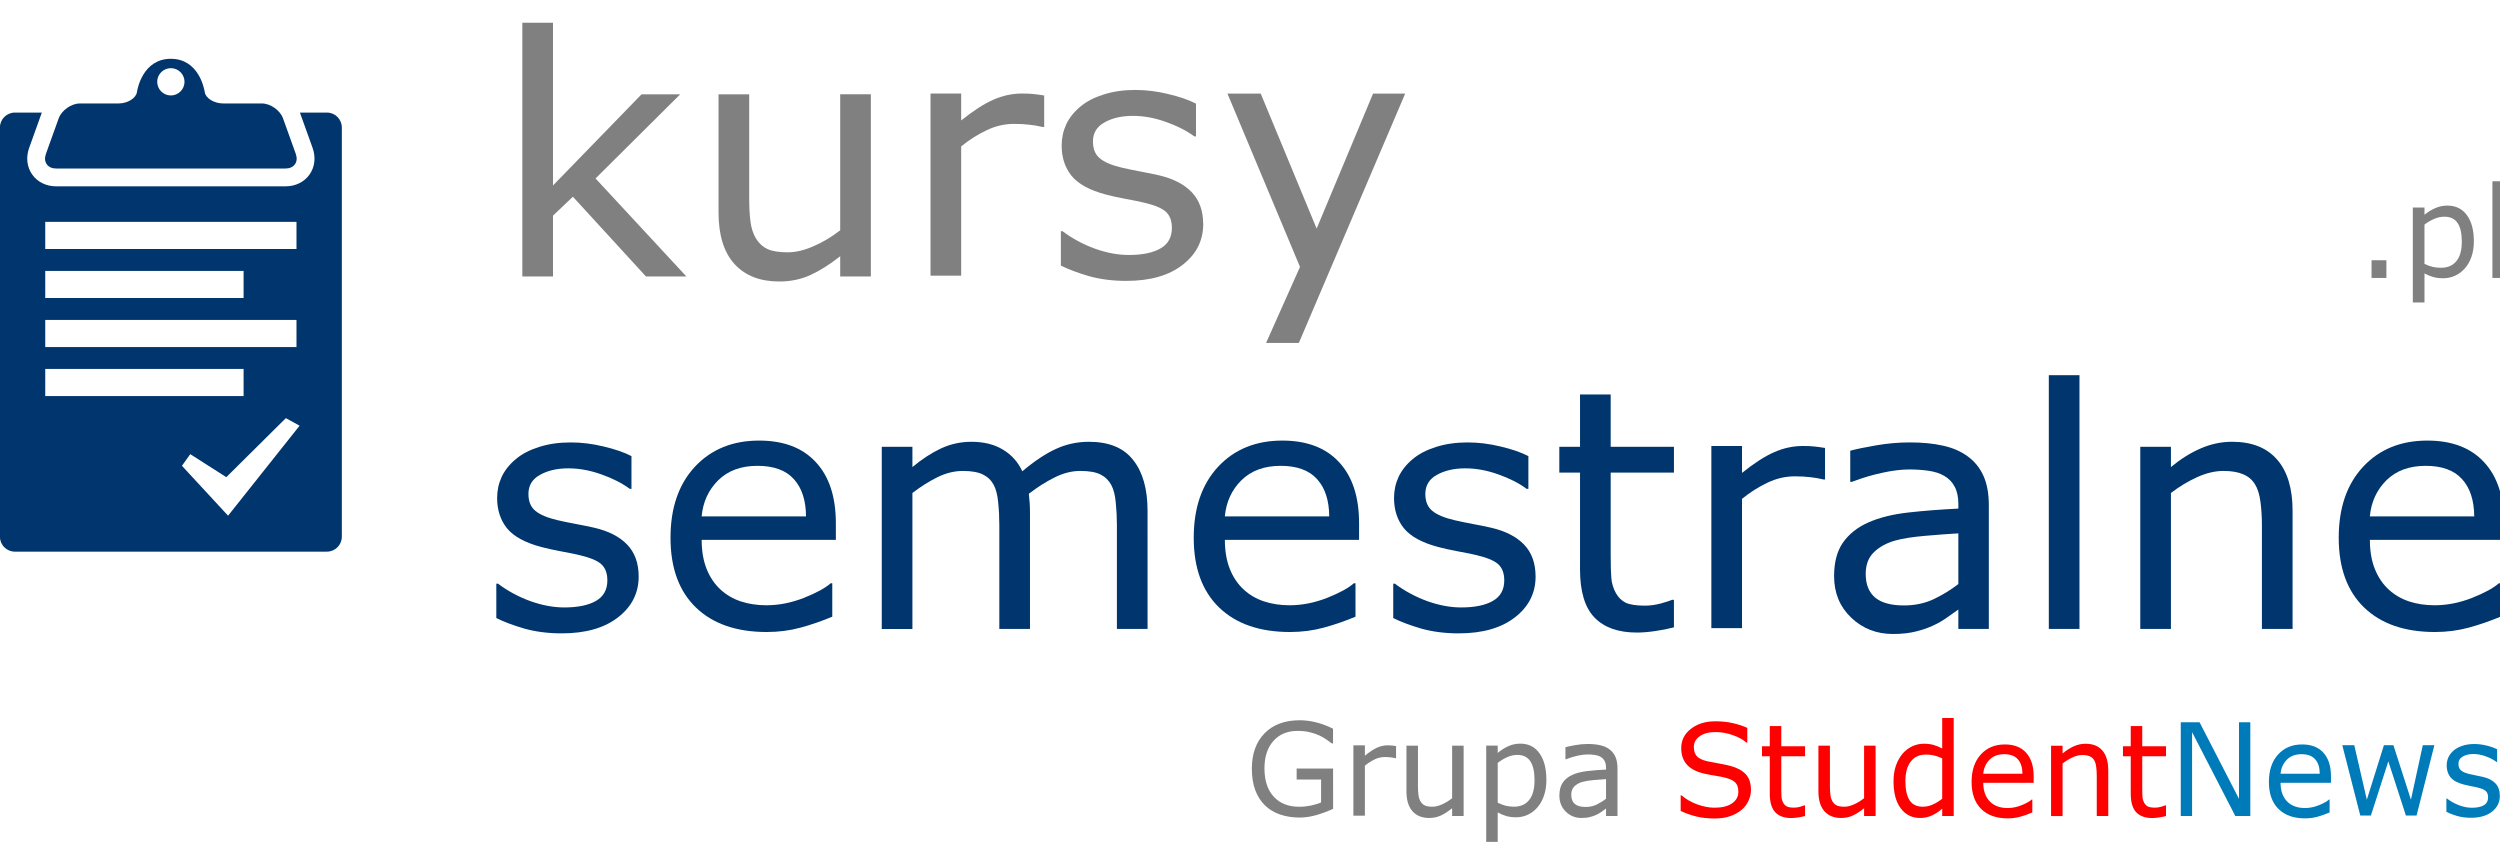
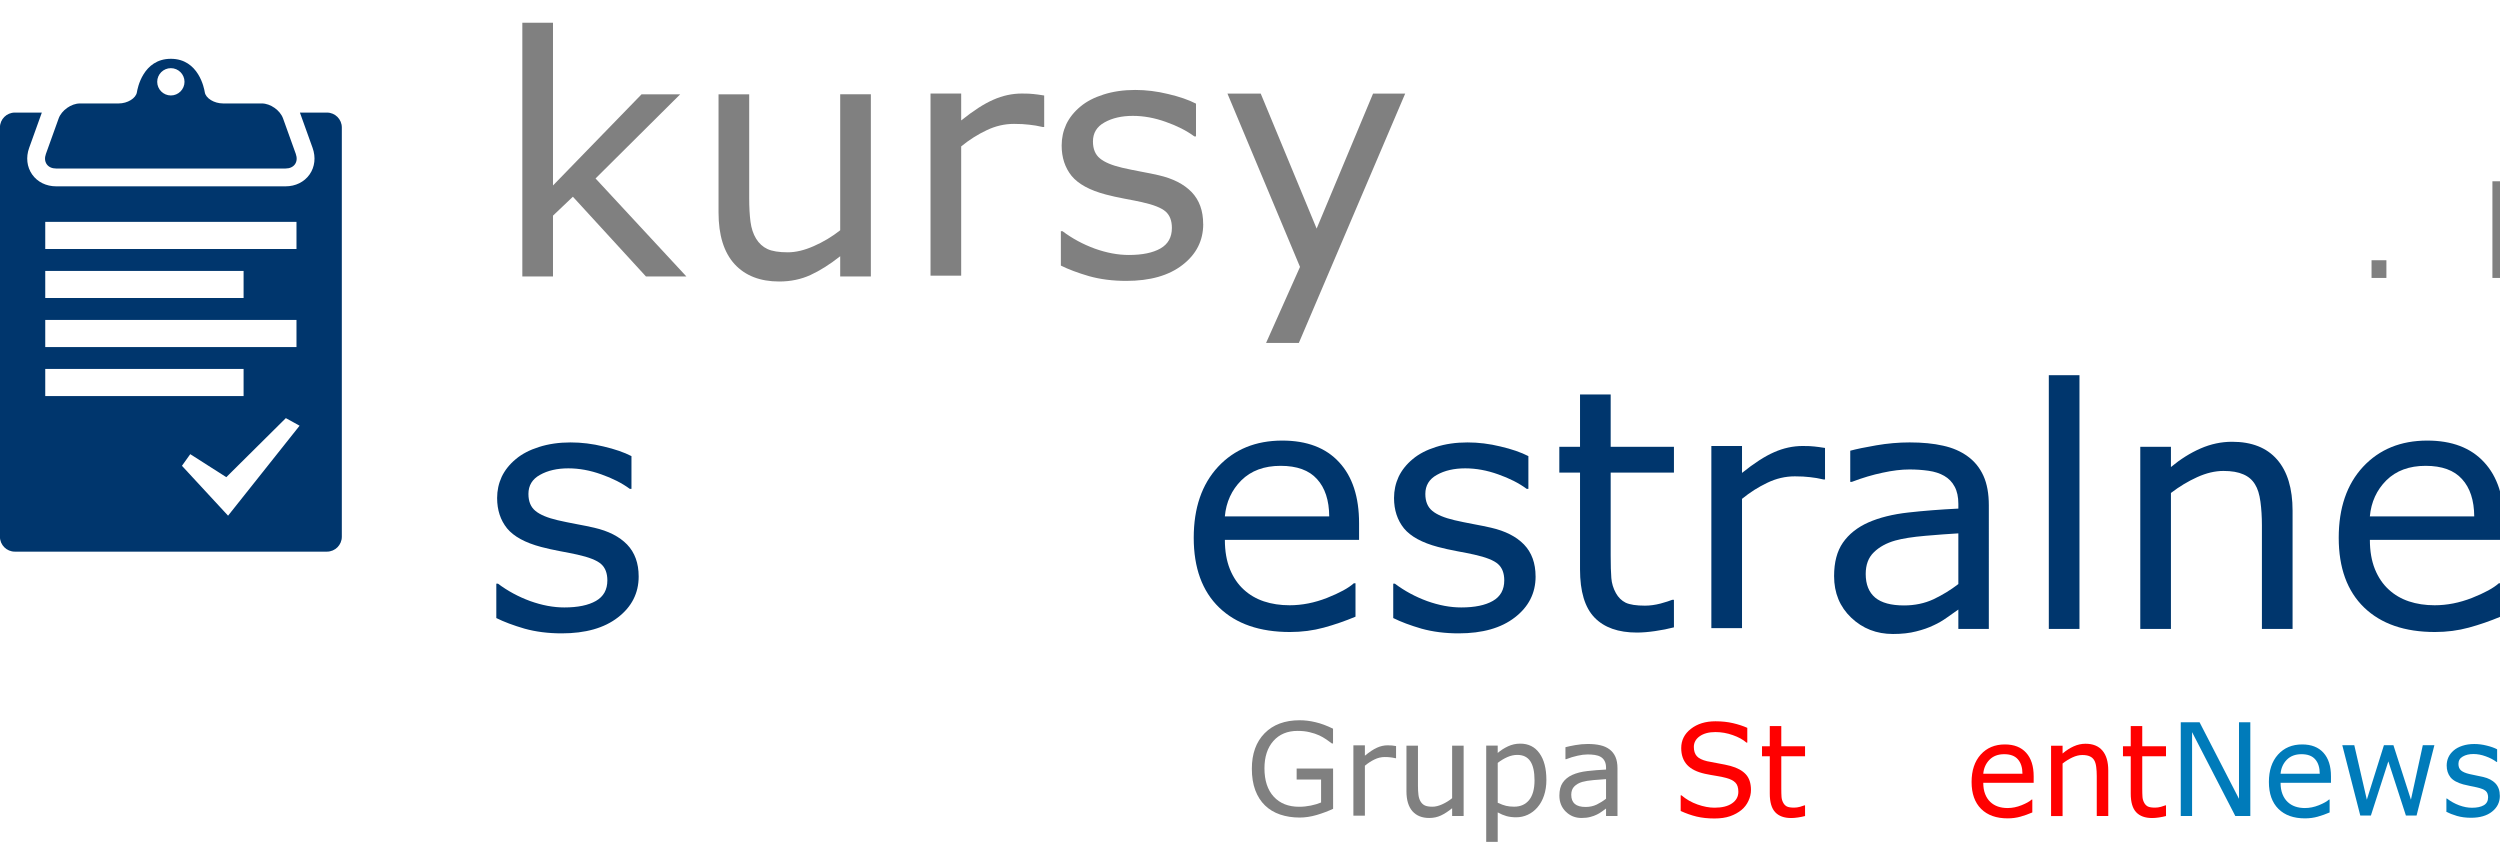
<svg xmlns="http://www.w3.org/2000/svg" width="175.44" height="60" version="1.1" viewBox="0 0 175.44 60">
  <g transform="translate(-264.06 -4771.2)">
    <g transform="matrix(1.116 0 0 1.116 -495.31 -436.52)" stroke-width="1px">
      <g transform="translate(-1071.3 -1804.5)" fill="#808080" stop-color="#000000" aria-label="kursy">
        <path d="m1794.9 6488.3h-2.543l-4.594-5.014-1.251 1.19v3.825h-1.928v-15.955h1.928v10.233l5.568-5.732h2.43l-5.322 5.291z" />
        <path d="m1806.5 6488.3h-1.928v-1.272q-0.974 0.769-1.866 1.179-0.892 0.41-1.969 0.41-1.805 0-2.81-1.097-1.005-1.107-1.005-3.24v-7.434h1.928v6.521q0 0.872 0.082 1.497 0.082 0.615 0.349 1.056 0.277 0.451 0.718 0.656t1.282 0.205q0.749 0 1.63-0.39 0.892-0.39 1.661-0.995v-8.552h1.928z" />
        <path d="m1817.4 6478.9h-0.102q-0.431-0.102-0.841-0.143-0.4-0.051-0.954-0.051-0.892 0-1.723 0.4-0.831 0.39-1.6 1.015v8.131h-1.928v-11.454h1.928v1.692q1.148-0.923 2.02-1.302 0.882-0.39 1.794-0.39 0.502 0 0.728 0.031 0.226 0.021 0.677 0.092z" />
        <path d="m1827.4 6485q0 1.569-1.302 2.574-1.292 1.005-3.538 1.005-1.272 0-2.338-0.297-1.056-0.308-1.774-0.666v-2.164h0.102q0.913 0.687 2.03 1.097 1.118 0.4 2.143 0.4 1.272 0 1.989-0.41 0.718-0.41 0.718-1.292 0-0.677-0.39-1.025-0.39-0.349-1.497-0.595-0.41-0.092-1.077-0.215-0.656-0.123-1.2-0.267-1.507-0.4-2.143-1.169-0.625-0.779-0.625-1.907 0-0.708 0.287-1.333 0.297-0.625 0.892-1.118 0.574-0.482 1.456-0.759 0.892-0.287 1.989-0.287 1.025 0 2.071 0.256 1.056 0.246 1.753 0.605v2.061h-0.103q-0.738-0.543-1.794-0.913-1.056-0.379-2.071-0.379-1.056 0-1.784 0.41-0.728 0.4-0.728 1.2 0 0.708 0.441 1.066 0.431 0.359 1.395 0.585 0.533 0.123 1.189 0.246 0.666 0.123 1.107 0.226 1.343 0.308 2.071 1.056 0.728 0.759 0.728 2.01z" />
        <path d="m1840.1 6476.8-6.686 15.678h-2.061l2.133-4.778-4.563-10.9h2.092l3.517 8.49 3.548-8.49z" />
      </g>
      <g transform="translate(-1489.6 42.993)" fill="#808080" stop-color="#000000" aria-label=".pl">
        <path d="m2320.1 4640.9h-0.934v-1.113h0.934z" />
-         <path d="m2325.6 4638.6q0 0.531-0.152 0.973-0.152 0.438-0.43 0.742-0.258 0.289-0.609 0.449-0.348 0.156-0.738 0.156-0.34 0-0.617-0.074-0.273-0.074-0.559-0.23v1.828h-0.734v-5.973h0.734v0.457q0.293-0.246 0.656-0.41 0.367-0.168 0.781-0.168 0.789 0 1.227 0.598 0.441 0.594 0.441 1.652zm-0.758 0.02q0-0.789-0.27-1.18-0.27-0.391-0.828-0.391-0.316 0-0.637 0.137t-0.613 0.359v2.473q0.312 0.141 0.535 0.191 0.227 0.051 0.512 0.051 0.613 0 0.957-0.414 0.344-0.414 0.344-1.226z" />
        <path d="m2327.5 4640.9h-0.734v-6.078h0.734z" />
      </g>
      <g transform="translate(-1607.6 65.064)" fill="#00366d" stop-color="#000000" aria-label="semestralne">
        <path d="m2328.2 4637.6q0 1.569-1.302 2.574-1.292 1.005-3.538 1.005-1.272 0-2.338-0.297-1.056-0.308-1.774-0.666v-2.164h0.103q0.913 0.687 2.03 1.097 1.118 0.4 2.143 0.4 1.272 0 1.989-0.41 0.718-0.41 0.718-1.292 0-0.677-0.39-1.025-0.39-0.349-1.497-0.595-0.41-0.092-1.077-0.215-0.656-0.123-1.2-0.267-1.507-0.4-2.143-1.169-0.625-0.779-0.625-1.907 0-0.708 0.287-1.333 0.297-0.625 0.892-1.118 0.574-0.482 1.456-0.759 0.892-0.287 1.989-0.287 1.025 0 2.071 0.256 1.056 0.246 1.753 0.605v2.061h-0.102q-0.738-0.543-1.794-0.913-1.056-0.379-2.071-0.379-1.056 0-1.784 0.41-0.728 0.4-0.728 1.2 0 0.708 0.441 1.066 0.431 0.359 1.395 0.585 0.533 0.123 1.19 0.246 0.666 0.123 1.107 0.226 1.343 0.308 2.071 1.056 0.728 0.759 0.728 2.01z" />
-         <path d="m2340.6 4635.3h-8.439q0 1.056 0.318 1.846 0.318 0.779 0.872 1.282 0.533 0.492 1.261 0.738 0.738 0.246 1.62 0.246 1.169 0 2.348-0.461 1.189-0.472 1.692-0.923h0.102v2.102q-0.974 0.41-1.989 0.687-1.015 0.277-2.133 0.277-2.851 0-4.45-1.538-1.6-1.548-1.6-4.389 0-2.81 1.528-4.46 1.538-1.651 4.04-1.651 2.317 0 3.568 1.354 1.261 1.353 1.261 3.845zm-1.877-1.477q-0.01-1.518-0.769-2.348-0.749-0.831-2.287-0.831-1.548 0-2.471 0.913-0.913 0.913-1.036 2.266z" />
-         <path d="m2360.2 4640.9h-1.928v-6.521q0-0.738-0.072-1.425-0.061-0.687-0.277-1.097-0.236-0.441-0.677-0.666t-1.272-0.226q-0.81 0-1.62 0.41-0.81 0.4-1.62 1.025 0.031 0.236 0.051 0.554 0.021 0.308 0.021 0.615v7.332h-1.928v-6.521q0-0.759-0.072-1.435-0.062-0.687-0.277-1.097-0.236-0.441-0.677-0.656-0.441-0.226-1.271-0.226-0.79 0-1.589 0.39-0.789 0.39-1.579 0.995v8.552h-1.928v-11.454h1.928v1.272q0.902-0.749 1.794-1.169 0.902-0.42 1.917-0.42 1.169 0 1.979 0.492 0.82 0.492 1.22 1.364 1.169-0.984 2.133-1.415 0.964-0.441 2.061-0.441 1.887 0 2.779 1.149 0.902 1.138 0.902 3.189z" />
        <path d="m2373.5 4635.3h-8.439q0 1.056 0.318 1.846 0.318 0.779 0.872 1.282 0.533 0.492 1.261 0.738 0.738 0.246 1.62 0.246 1.169 0 2.348-0.461 1.19-0.472 1.692-0.923h0.103v2.102q-0.974 0.41-1.989 0.687-1.015 0.277-2.133 0.277-2.851 0-4.45-1.538-1.6-1.548-1.6-4.389 0-2.81 1.528-4.46 1.538-1.651 4.04-1.651 2.317 0 3.568 1.354 1.261 1.353 1.261 3.845zm-1.877-1.477q-0.01-1.518-0.769-2.348-0.749-0.831-2.287-0.831-1.548 0-2.471 0.913-0.913 0.913-1.036 2.266z" />
        <path d="m2384.6 4637.6q0 1.569-1.302 2.574-1.292 1.005-3.538 1.005-1.272 0-2.338-0.297-1.056-0.308-1.774-0.666v-2.164h0.102q0.913 0.687 2.03 1.097 1.118 0.4 2.143 0.4 1.271 0 1.989-0.41 0.718-0.41 0.718-1.292 0-0.677-0.39-1.025-0.39-0.349-1.497-0.595-0.41-0.092-1.077-0.215-0.656-0.123-1.2-0.267-1.507-0.4-2.143-1.169-0.625-0.779-0.625-1.907 0-0.708 0.287-1.333 0.297-0.625 0.892-1.118 0.574-0.482 1.456-0.759 0.892-0.287 1.989-0.287 1.025 0 2.071 0.256 1.056 0.246 1.754 0.605v2.061h-0.103q-0.738-0.543-1.794-0.913-1.056-0.379-2.071-0.379-1.056 0-1.784 0.41-0.728 0.4-0.728 1.2 0 0.708 0.441 1.066 0.431 0.359 1.395 0.585 0.533 0.123 1.19 0.246 0.666 0.123 1.107 0.226 1.343 0.308 2.071 1.056 0.728 0.759 0.728 2.01z" />
        <path d="m2393.3 4640.8q-0.543 0.143-1.19 0.236-0.636 0.092-1.138 0.092-1.754 0-2.666-0.943-0.912-0.943-0.912-3.025v-6.091h-1.302v-1.62h1.302v-3.292h1.928v3.292h3.978v1.62h-3.978v5.219q0 0.902 0.041 1.415 0.041 0.502 0.287 0.943 0.226 0.41 0.615 0.605 0.4 0.185 1.21 0.185 0.472 0 0.984-0.133 0.513-0.143 0.738-0.236h0.102z" />
        <path d="m2402.8 4631.5h-0.102q-0.431-0.103-0.841-0.144-0.4-0.051-0.954-0.051-0.892 0-1.723 0.4-0.831 0.39-1.6 1.015v8.131h-1.928v-11.454h1.928v1.692q1.148-0.923 2.02-1.302 0.882-0.39 1.794-0.39 0.502 0 0.728 0.031 0.226 0.021 0.677 0.092z" />
        <path d="m2413.1 4640.9h-1.917v-1.22q-0.256 0.174-0.697 0.492-0.431 0.308-0.841 0.492-0.482 0.236-1.107 0.39-0.625 0.164-1.466 0.164-1.548 0-2.625-1.025t-1.077-2.615q0-1.302 0.554-2.102 0.564-0.81 1.6-1.272 1.046-0.461 2.512-0.625 1.466-0.164 3.148-0.246v-0.297q0-0.656-0.236-1.087-0.226-0.431-0.656-0.677-0.41-0.236-0.984-0.318-0.574-0.082-1.2-0.082-0.759 0-1.692 0.205-0.933 0.195-1.928 0.574h-0.102v-1.958q0.564-0.154 1.63-0.338 1.066-0.184 2.102-0.184 1.21 0 2.102 0.205 0.902 0.195 1.558 0.677 0.646 0.472 0.984 1.22t0.338 1.856zm-1.917-2.82v-3.189q-0.882 0.051-2.082 0.154-1.19 0.103-1.887 0.297-0.831 0.236-1.343 0.738-0.513 0.492-0.513 1.364 0 0.984 0.595 1.487 0.595 0.492 1.815 0.492 1.015 0 1.856-0.39 0.841-0.4 1.559-0.954z" />
        <path d="m2418.8 4640.9h-1.928v-15.955h1.928z" />
        <path d="m2432.2 4640.9h-1.928v-6.521q0-0.789-0.092-1.476-0.092-0.697-0.338-1.087-0.256-0.431-0.738-0.636-0.482-0.215-1.251-0.215-0.789 0-1.651 0.39-0.861 0.39-1.651 0.995v8.552h-1.928v-11.454h1.928v1.272q0.902-0.749 1.866-1.169 0.964-0.42 1.979-0.42 1.856 0 2.83 1.118 0.974 1.118 0.974 3.22z" />
        <path d="m2445.5 4635.3h-8.439q0 1.056 0.318 1.846 0.318 0.779 0.872 1.282 0.533 0.492 1.261 0.738 0.738 0.246 1.62 0.246 1.169 0 2.348-0.461 1.189-0.472 1.692-0.923h0.102v2.102q-0.974 0.41-1.989 0.687-1.015 0.277-2.133 0.277-2.851 0-4.45-1.538-1.6-1.548-1.6-4.389 0-2.81 1.528-4.46 1.538-1.651 4.04-1.651 2.317 0 3.568 1.354 1.261 1.353 1.261 3.845zm-1.877-1.477q-0.01-1.518-0.769-2.348-0.749-0.831-2.287-0.831-1.548 0-2.471 0.913-0.913 0.913-1.036 2.266z" />
      </g>
    </g>
    <g transform="scale(.986 1.014)" stroke-width="1.166" aria-label="Grupa StudentNews">
      <g fill="#808080">
        <path d="m362.69 4761.3q-0.532 0.244-1.164 0.427-0.628 0.179-1.216 0.179-0.758 0-1.39-0.209t-1.076-0.628q-0.449-0.423-0.693-1.055-0.244-0.636-0.244-1.486 0-1.556 0.906-2.454 0.911-0.902 2.497-0.902 0.553 0 1.129 0.135 0.58 0.131 1.246 0.449v1.024h-0.078q-0.135-0.105-0.392-0.275-0.257-0.17-0.506-0.283-0.301-0.135-0.684-0.222-0.379-0.092-0.863-0.092-1.089 0-1.726 0.702-0.632 0.697-0.632 1.891 0 1.26 0.662 1.961 0.662 0.697 1.804 0.697 0.418 0 0.832-0.083 0.418-0.083 0.732-0.213v-1.591h-1.739v-0.758h2.593z" />
        <path d="m367.17 4757.8h-0.044q-0.183-0.044-0.357-0.061-0.17-0.022-0.405-0.022-0.379 0-0.732 0.17-0.353 0.166-0.68 0.431v3.456h-0.819v-4.868h0.819v0.719q0.488-0.392 0.859-0.553 0.375-0.166 0.763-0.166 0.214 0 0.309 0.013 0.096 0.01 0.288 0.039z" />
        <path d="m371.98 4761.8h-0.819v-0.54q-0.414 0.327-0.793 0.501-0.379 0.174-0.837 0.174-0.767 0-1.194-0.466-0.427-0.471-0.427-1.377v-3.16h0.819v2.772q0 0.37 0.035 0.636 0.035 0.262 0.148 0.449 0.118 0.192 0.305 0.279 0.187 0.087 0.545 0.087 0.318 0 0.693-0.166 0.379-0.166 0.706-0.423v-3.635h0.819z" />
        <path d="m377.87 4759.3q0 0.593-0.17 1.085-0.17 0.488-0.479 0.828-0.288 0.323-0.68 0.501-0.388 0.174-0.824 0.174-0.379 0-0.689-0.083-0.305-0.083-0.623-0.257v2.04h-0.819v-6.663h0.819v0.51q0.327-0.275 0.732-0.458 0.41-0.187 0.872-0.187 0.88 0 1.368 0.667 0.492 0.662 0.492 1.843zm-0.845 0.022q0-0.88-0.301-1.316-0.301-0.436-0.924-0.436-0.353 0-0.71 0.152-0.357 0.153-0.684 0.401v2.759q0.349 0.157 0.597 0.214 0.253 0.057 0.571 0.057 0.684 0 1.068-0.462 0.384-0.462 0.384-1.369z" />
        <path d="m382.93 4761.8h-0.815v-0.519q-0.109 0.074-0.296 0.209-0.183 0.131-0.357 0.209-0.205 0.1-0.471 0.166-0.266 0.07-0.623 0.07-0.658 0-1.116-0.436t-0.458-1.111q0-0.553 0.235-0.893 0.24-0.344 0.68-0.54 0.445-0.196 1.068-0.266 0.623-0.07 1.338-0.105v-0.126q0-0.279-0.1-0.462-0.096-0.183-0.279-0.288-0.174-0.1-0.418-0.135-0.244-0.035-0.51-0.035-0.323 0-0.719 0.087-0.397 0.083-0.819 0.244h-0.044v-0.832q0.24-0.065 0.693-0.144 0.453-0.079 0.893-0.079 0.514 0 0.893 0.087 0.384 0.083 0.662 0.288 0.275 0.201 0.418 0.519 0.144 0.318 0.144 0.789zm-0.815-1.198v-1.355q-0.375 0.022-0.885 0.065-0.506 0.044-0.802 0.126-0.353 0.1-0.571 0.314-0.218 0.209-0.218 0.58 0 0.418 0.253 0.632 0.253 0.209 0.771 0.209 0.431 0 0.789-0.166 0.357-0.17 0.662-0.405z" />
      </g>
      <g fill="#f00">
        <path d="m392.43 4760q0 0.379-0.179 0.75-0.174 0.37-0.492 0.627-0.349 0.279-0.815 0.436-0.462 0.157-1.116 0.157-0.702 0-1.264-0.131-0.558-0.131-1.137-0.388v-1.081h0.061q0.492 0.41 1.137 0.632 0.645 0.222 1.212 0.222 0.802 0 1.246-0.301 0.449-0.301 0.449-0.802 0-0.431-0.214-0.636-0.209-0.205-0.641-0.318-0.327-0.087-0.71-0.144-0.379-0.057-0.806-0.144-0.863-0.183-1.281-0.623-0.414-0.445-0.414-1.155 0-0.815 0.689-1.334 0.689-0.523 1.748-0.523 0.684 0 1.255 0.131 0.571 0.131 1.011 0.323v1.02h-0.061q-0.37-0.314-0.976-0.519-0.601-0.209-1.233-0.209-0.693 0-1.116 0.288-0.418 0.288-0.418 0.741 0 0.405 0.209 0.636 0.209 0.231 0.737 0.353 0.279 0.061 0.793 0.148 0.514 0.087 0.872 0.179 0.723 0.192 1.089 0.58 0.366 0.388 0.366 1.085z" />
        <path d="m396.28 4761.8q-0.231 0.061-0.506 0.1-0.27 0.039-0.484 0.039-0.745 0-1.133-0.401t-0.388-1.286v-2.589h-0.553v-0.689h0.553v-1.399h0.819v1.399h1.691v0.689h-1.691v2.218q0 0.384 0.017 0.602 0.017 0.213 0.122 0.401 0.096 0.174 0.261 0.257 0.17 0.078 0.514 0.078 0.2 0 0.418-0.057 0.218-0.061 0.314-0.1h0.044z" />
-         <path d="m401.3 4761.8h-0.819v-0.54q-0.414 0.327-0.793 0.501-0.379 0.174-0.837 0.174-0.767 0-1.194-0.466-0.427-0.471-0.427-1.377v-3.16h0.819v2.772q0 0.37 0.035 0.636 0.035 0.262 0.148 0.449 0.118 0.192 0.305 0.279 0.187 0.087 0.545 0.087 0.318 0 0.693-0.166 0.379-0.166 0.706-0.423v-3.635h0.819z" />
-         <path d="m406.86 4761.8h-0.819v-0.51q-0.353 0.305-0.737 0.475t-0.832 0.17q-0.872 0-1.386-0.671-0.51-0.671-0.51-1.861 0-0.619 0.174-1.103 0.179-0.484 0.479-0.824 0.296-0.331 0.689-0.506 0.397-0.174 0.819-0.174 0.384 0 0.68 0.083 0.296 0.078 0.623 0.248v-2.109h0.819zm-0.819-1.198v-2.793q-0.331-0.148-0.593-0.205-0.261-0.057-0.571-0.057-0.689 0-1.072 0.479t-0.384 1.36q0 0.867 0.296 1.321 0.296 0.449 0.95 0.449 0.349 0 0.706-0.153 0.357-0.157 0.667-0.401z" />
        <path d="m412.55 4759.5h-3.587q0 0.449 0.135 0.784 0.135 0.331 0.37 0.545 0.227 0.209 0.536 0.314 0.314 0.105 0.689 0.105 0.497 0 0.998-0.196 0.506-0.2 0.719-0.392h0.044v0.893q-0.414 0.174-0.845 0.292t-0.906 0.118q-1.212 0-1.891-0.654-0.68-0.658-0.68-1.865 0-1.194 0.649-1.896 0.654-0.702 1.717-0.702 0.985 0 1.517 0.575 0.536 0.575 0.536 1.634zm-0.798-0.628q-4e-3 -0.645-0.327-0.998-0.318-0.353-0.972-0.353-0.658 0-1.05 0.388-0.388 0.388-0.44 0.963z" />
        <path d="m417.86 4761.8h-0.819v-2.772q0-0.336-0.039-0.627-0.039-0.296-0.144-0.462-0.109-0.183-0.314-0.27-0.205-0.091-0.532-0.091-0.336 0-0.702 0.166t-0.702 0.423v3.635h-0.819v-4.868h0.819v0.54q0.384-0.318 0.793-0.497t0.841-0.179q0.789 0 1.203 0.475 0.414 0.475 0.414 1.369z" />
        <path d="m421.97 4761.8q-0.231 0.061-0.506 0.1-0.27 0.039-0.484 0.039-0.745 0-1.133-0.401-0.388-0.401-0.388-1.286v-2.589h-0.553v-0.689h0.553v-1.399h0.819v1.399h1.691v0.689h-1.691v2.218q0 0.384 0.017 0.602 0.017 0.213 0.122 0.401 0.096 0.174 0.261 0.257 0.17 0.078 0.514 0.078 0.2 0 0.418-0.057 0.218-0.061 0.314-0.1h0.044z" />
      </g>
      <g fill="#007bba">
        <path d="m427.97 4761.8h-1.068l-3.077-5.805v5.805h-0.806v-6.489h1.338l2.807 5.299v-5.299h0.806z" />
        <path d="m433.71 4759.5h-3.587q0 0.449 0.135 0.784 0.135 0.331 0.37 0.545 0.227 0.209 0.536 0.314 0.314 0.105 0.689 0.105 0.497 0 0.998-0.196 0.506-0.2 0.719-0.392h0.044v0.893q-0.414 0.174-0.845 0.292t-0.906 0.118q-1.212 0-1.891-0.654-0.68-0.658-0.68-1.865 0-1.194 0.649-1.896 0.654-0.702 1.717-0.702 0.985 0 1.517 0.575 0.536 0.575 0.536 1.634zm-0.798-0.628q-4e-3 -0.645-0.327-0.998-0.318-0.353-0.972-0.353-0.658 0-1.05 0.388-0.388 0.388-0.44 0.963z" />
        <path d="m441.07 4756.9-1.268 4.868h-0.758l-1.251-3.752-1.242 3.752h-0.754l-1.281-4.868h0.854l0.893 3.77 1.216-3.77h0.676l1.246 3.77 0.845-3.77z" />
        <path d="m445.73 4760.4q0 0.667-0.553 1.094-0.549 0.427-1.504 0.427-0.54 0-0.994-0.126-0.449-0.131-0.754-0.283v-0.92h0.044q0.388 0.292 0.863 0.466 0.475 0.17 0.911 0.17 0.54 0 0.845-0.174 0.305-0.174 0.305-0.549 0-0.288-0.166-0.436-0.166-0.148-0.636-0.253-0.174-0.039-0.458-0.092-0.279-0.052-0.51-0.113-0.641-0.17-0.911-0.497-0.266-0.331-0.266-0.811 0-0.301 0.122-0.567 0.126-0.266 0.379-0.475 0.244-0.205 0.619-0.323 0.379-0.122 0.845-0.122 0.436 0 0.88 0.109 0.449 0.105 0.745 0.257v0.876h-0.044q-0.314-0.231-0.763-0.388-0.449-0.161-0.88-0.161-0.449 0-0.758 0.174-0.309 0.17-0.309 0.51 0 0.301 0.187 0.453 0.183 0.153 0.593 0.248 0.227 0.052 0.506 0.105 0.283 0.052 0.471 0.096 0.571 0.131 0.88 0.449 0.309 0.323 0.309 0.854z" />
      </g>
    </g>
    <path d="m287 4779.1h-1.894l0.89 2.478c0.236 0.658 0.159 1.338-0.212 1.866-0.371 0.528-0.986 0.832-1.685 0.832h-16.097c-0.699 0-1.314-0.303-1.685-0.831-0.371-0.528-0.449-1.209-0.212-1.867l0.89-2.478h-1.894c-0.577 0-1.046 0.469-1.046 1.046v28.72c0 0.577 0.469 1.046 1.046 1.046h21.9c0.577 0 1.046-0.469 1.046-1.046v-28.72c0-0.577-0.469-1.046-1.046-1.046zm-19.765 7.671h17.631v1.903h-17.631zm0 3.44h13.919v1.903h-13.919zm0 3.44h17.631v1.903h-17.631zm0 3.44h13.919v1.903h-13.919zm12.83 10.298-3.237-3.501 0.583-0.817 2.53 1.615 4.178-4.144 0.965 0.532zm-12.064-24.364h16.097c0.291 0 0.526-0.106 0.662-0.3 0.136-0.193 0.156-0.45 0.058-0.724l-0.896-2.494c-0.204-0.568-0.886-1.048-1.49-1.048h-2.714c-0.633 0-1.224-0.363-1.289-0.793-0.037-0.24-0.42-2.34-2.38-2.34-1.961 0-2.344 2.101-2.38 2.34-0.066 0.43-0.656 0.794-1.289 0.794h-2.713c-0.604 0-1.286 0.48-1.49 1.048l-0.896 2.494c-0.099 0.274-0.077 0.531 0.058 0.724 0.136 0.194 0.371 0.3 0.663 0.3zm8.049-7.042c0.528 0 0.958 0.43 0.958 0.958 0 0.528-0.43 0.958-0.958 0.958-0.528 0-0.958-0.43-0.958-0.958 0-0.528 0.43-0.958 0.958-0.958" fill="#00366d" />
  </g>
</svg>